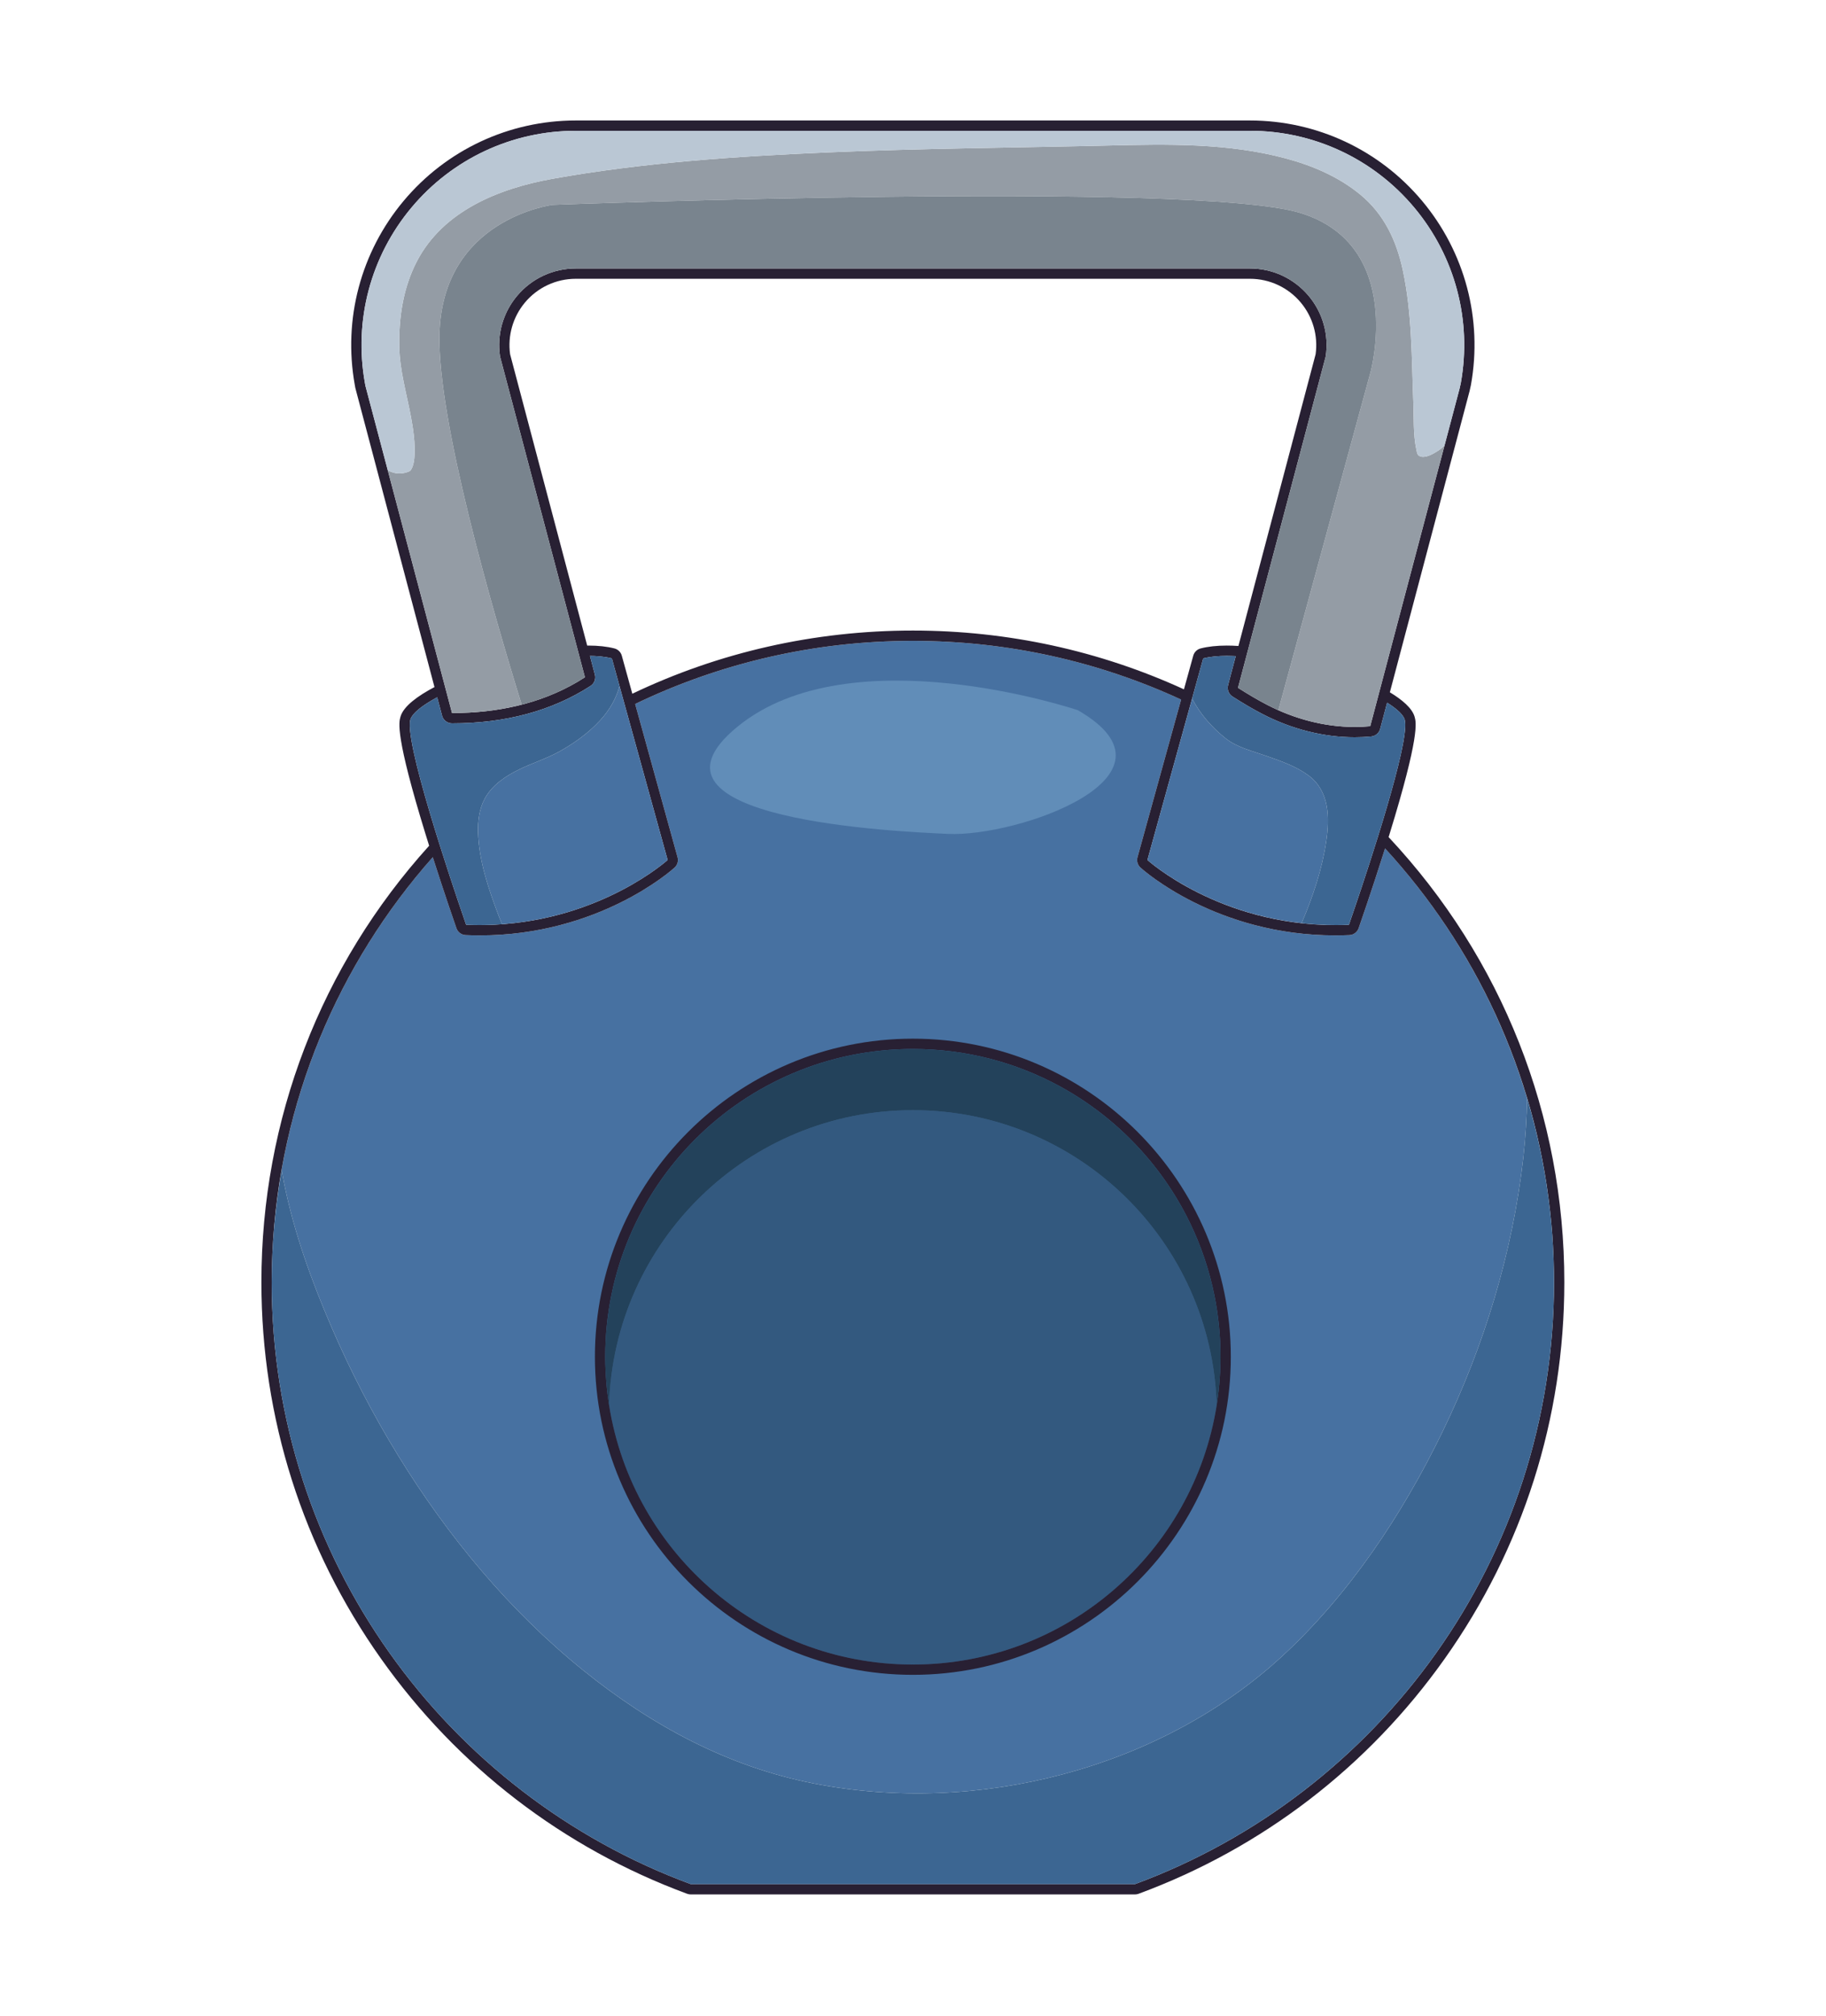
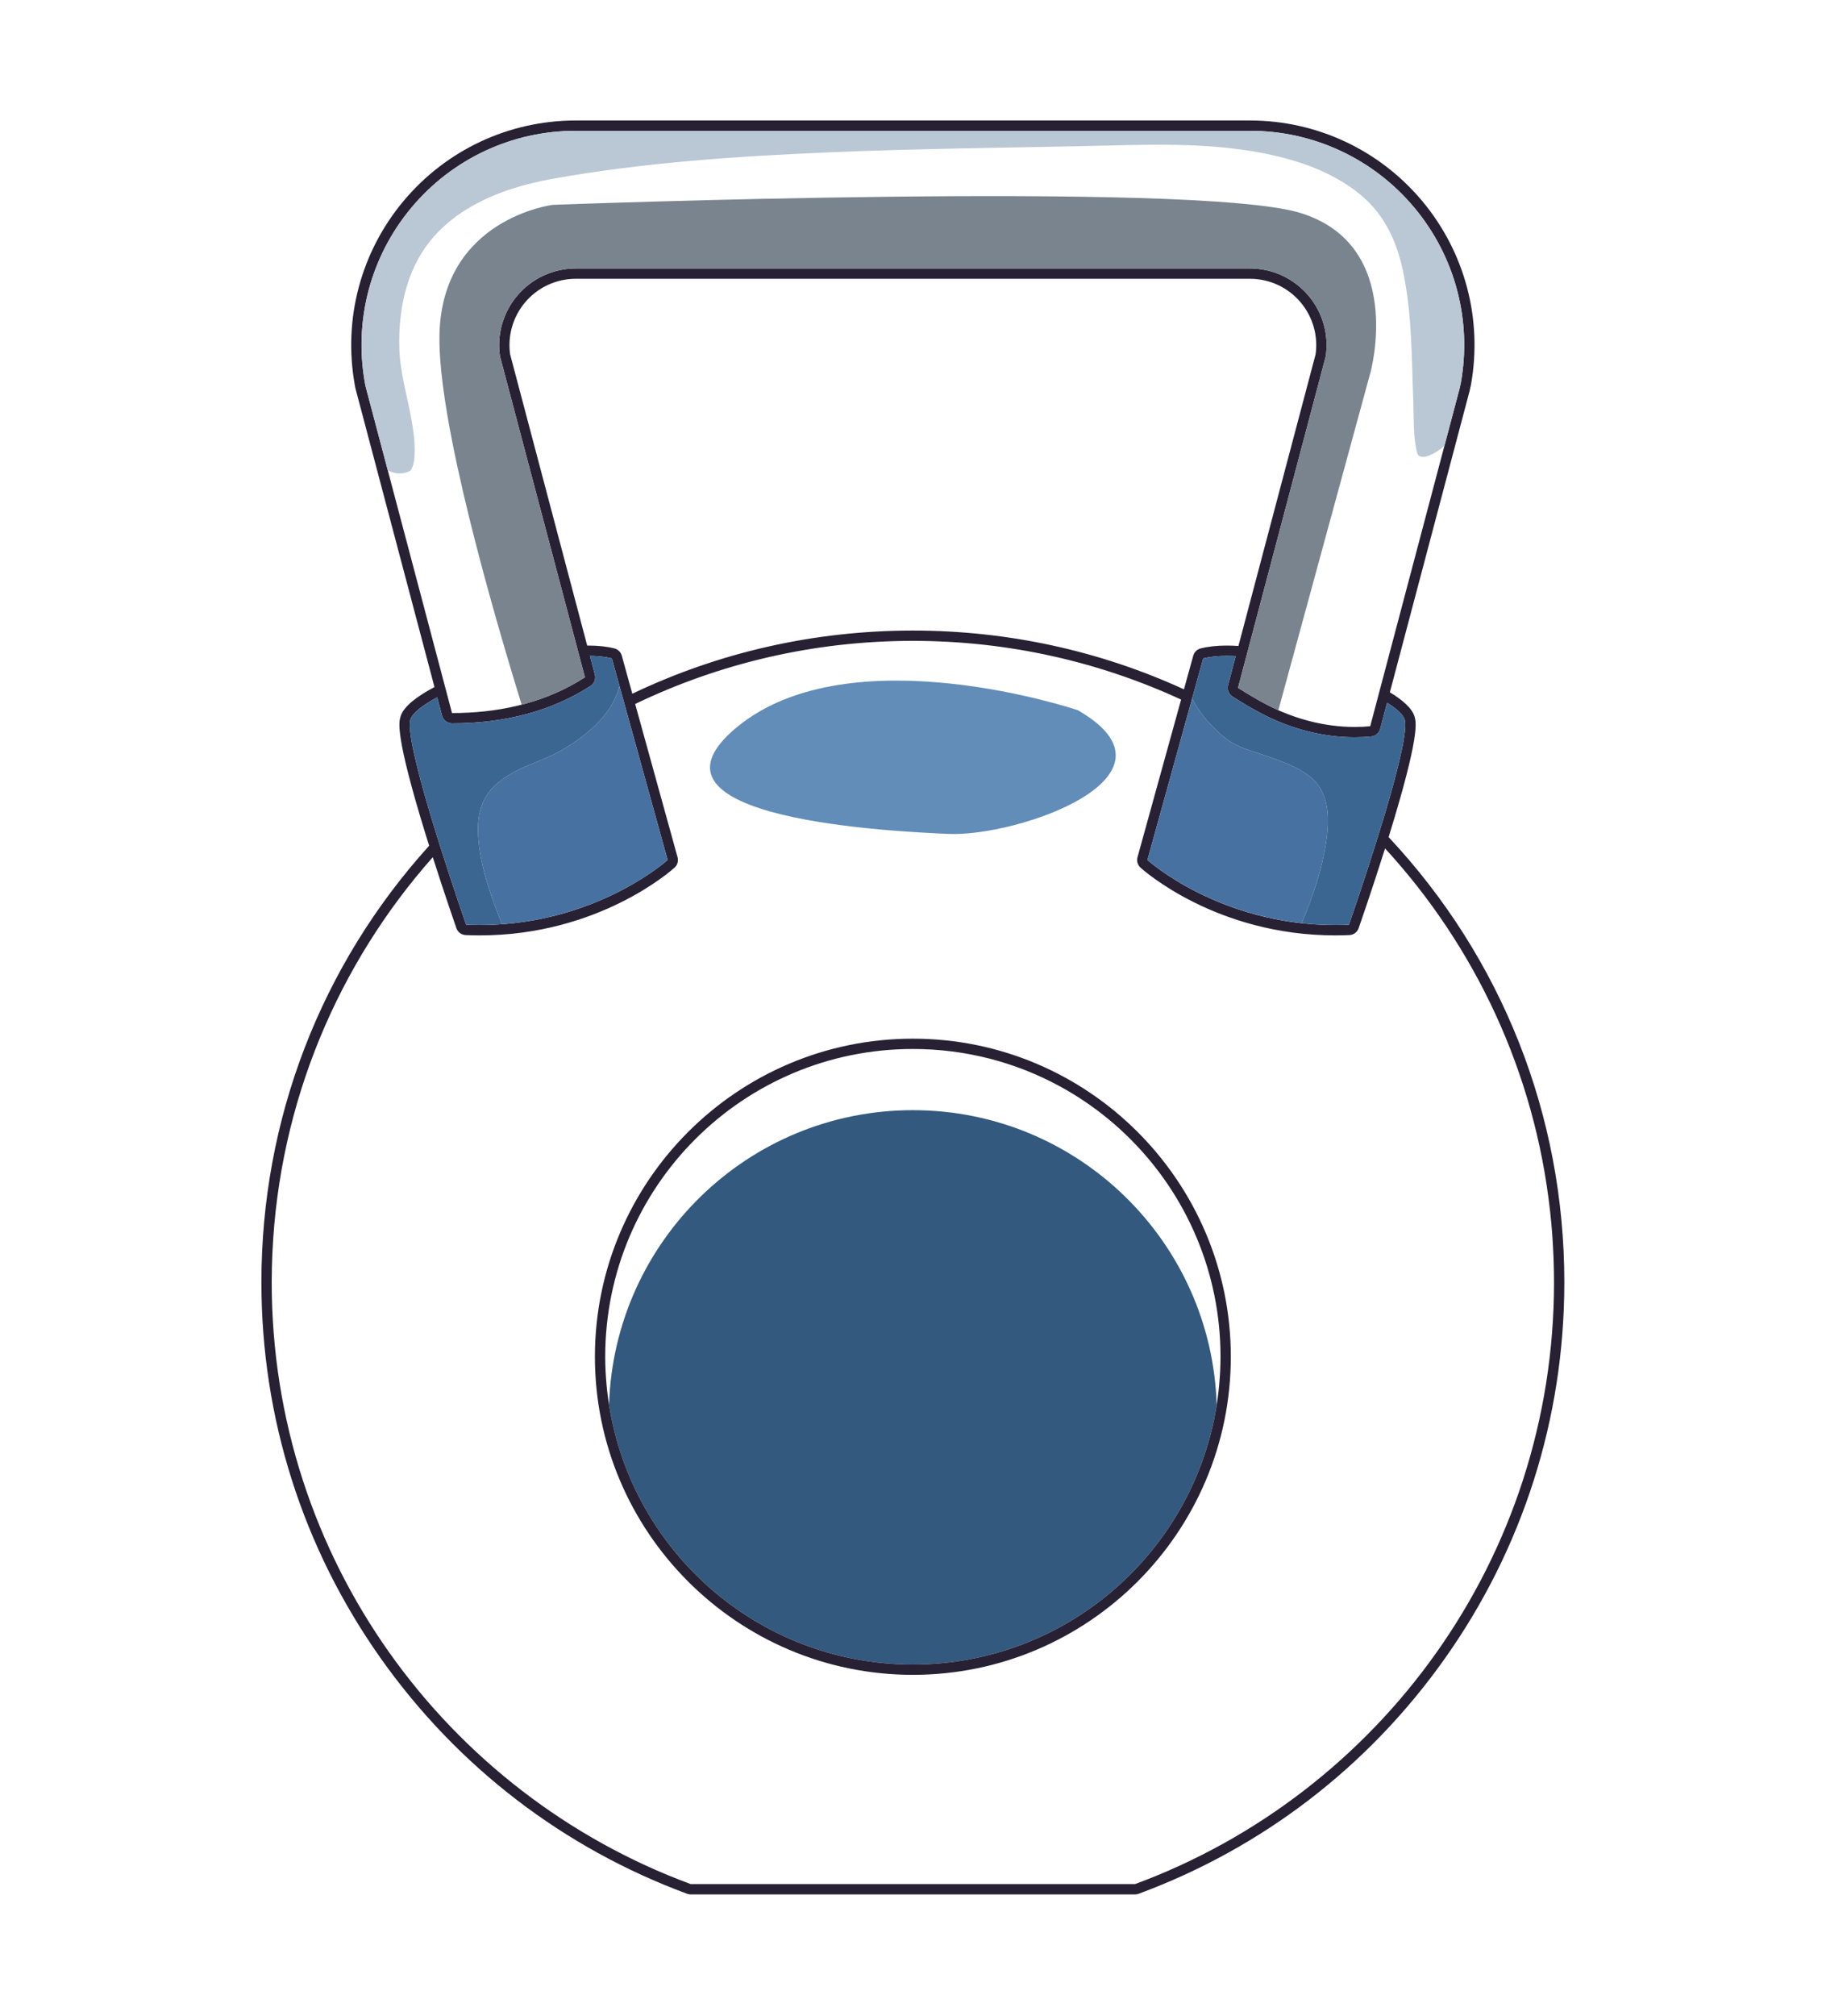
<svg xmlns="http://www.w3.org/2000/svg" version="1.1" id="Capa_1" x="0px" y="0px" viewBox="0 0 2020 2229" style="enable-background:new 0 0 2020 2229;" xml:space="preserve">
  <g>
-     <path style="fill:#4771A1;" d="M1532.216,938.189c-14.771,46.84-29.063,87.75-29.221,88.202c-1.54,4.401-5.605,7.419-10.264,7.622   c-5.164,0.224-10.392,0.338-15.538,0.338c-131.392,0-212.149-71.872-215.522-74.932c-3.189-2.892-4.477-7.334-3.328-11.484   l48.257-174.349c-90.287-41.65-190.794-64.923-296.75-64.923c-110.056,0-214.255,25.069-307.204,69.804l46.906,169.467   c1.148,4.15-0.139,8.592-3.328,11.484c-3.374,3.06-84.131,74.932-215.522,74.932c-5.147,0-10.375-0.114-15.539-0.338   c-4.658-0.203-8.723-3.222-10.264-7.622c-0.147-0.42-12.528-35.862-26.144-78.505c-86.355,97.497-146.236,218.94-168.499,353.105   c0.051,0.116,0.109,0.226,0.158,0.344c0.41-2.466,0.757-4.952,1.19-7.41c0.827,4.589,1.609,9.177,2.535,13.771   c11.228,55.7,30.503,108.841,53.046,160.866c21.045,48.568,45.438,95.706,73.154,140.804   c54.919,89.359,123.079,171.706,204.896,237.698c75.443,60.85,160.114,106.732,255.859,125.264   c90.692,17.554,185.265,13.382,274.469-10.302c89.259-23.7,173.9-67.348,242.116-129.956   c74.865-68.711,133.719-157.459,177.871-248.439c46.384-95.576,77.804-198.576,89.671-304.252   c2.423-21.568,3.692-43.101,4.171-64.641C1658.268,1110.49,1603.949,1016.253,1532.216,938.189z" />
-   </g>
+     </g>
  <path style="fill:#282033;" d="M421.565,1834.282c84.706,119.452,201.782,209.302,338.57,259.837  c1.265,0.467,2.602,0.706,3.951,0.706h491.53c1.348,0,2.685-0.239,3.95-0.706c136.788-50.535,253.864-140.385,338.57-259.837  c86.609-122.135,132.388-266.104,132.388-416.344c0-184.461-68.874-358.313-194.39-492.281c0.276-0.892,0.554-1.775,0.829-2.668  c33.837-109.714,29.698-124.198,27.931-130.383c-2.708-9.477-13.636-18.766-27.37-27.07l88.173-333.074l0.108-0.447l1.338-6.025  l0.092-0.456c13.038-72.598-6.628-146.689-53.954-203.275c-47.325-56.58-116.773-89.031-190.536-89.031H636.959  c-73.764,0-143.213,32.452-190.54,89.035c-47.324,56.574-66.989,130.663-53.955,203.27l0.545,3.039l0.201,0.905l87.435,330.283  c-18.314,9.646-34.289,21.102-37.645,32.848c-1.767,6.185-5.906,20.67,27.931,130.383c1.264,4.098,2.535,8.165,3.804,12.208  c-119.929,132.628-185.56,302.638-185.56,482.741C289.177,1568.178,334.956,1712.148,421.565,1834.282z M453.647,807.782  c-0.165-1.772-0.269-3.411-0.306-4.905c-0.073-2.988,0.122-5.399,0.619-7.14c0.235-0.823,0.619-1.674,1.102-2.543  c0.157-0.282,0.379-0.576,0.562-0.863c0.379-0.597,0.775-1.198,1.261-1.814c0.277-0.35,0.603-0.708,0.913-1.064  c0.498-0.571,1.016-1.144,1.597-1.729c0.383-0.384,0.794-0.772,1.212-1.162c0.621-0.578,1.275-1.161,1.971-1.751  c0.468-0.396,0.943-0.792,1.444-1.192c0.756-0.604,1.56-1.214,2.389-1.827c0.533-0.394,1.055-0.787,1.618-1.185  c0.934-0.66,1.93-1.326,2.942-1.994c0.537-0.355,1.046-0.707,1.605-1.064c1.347-0.86,2.769-1.727,4.234-2.597  c0.287-0.17,0.545-0.337,0.836-0.508c1.775-1.04,3.637-2.084,5.567-3.131c0.144-0.078,0.284-0.156,0.429-0.234l5.378,20.315  c1.324,5,5.847,8.482,11.019,8.482c59.294,0,110.809-13.922,153.223-41.378c4.14-2.68,6.087-7.718,4.825-12.485l-5.481-20.703  l-0.002-0.009c0.627,0.007,1.239,0.028,1.859,0.043c1.042,0.025,2.111,0.026,3.129,0.073c1.42,0.065,2.773,0.188,4.144,0.297  c0.907,0.072,1.846,0.116,2.73,0.207c1.497,0.155,2.917,0.375,4.345,0.588c0.691,0.103,1.42,0.173,2.094,0.289  c2.069,0.357,4.06,0.778,5.962,1.268l61.698,222.907c0,0-72.554,65.724-191.194,71.523c-0.716,0.036-1.426,0.08-2.146,0.111  c-2.217,0.094-4.457,0.155-6.706,0.207c-1.6,0.038-3.207,0.067-4.823,0.083c-1.005,0.009-1.984,0.052-2.994,0.052  c-0.651,0-1.327-0.039-1.98-0.043c-4.305-0.02-8.646-0.092-13.064-0.284C515.659,1022.626,458.448,859.169,453.647,807.782z   M404.229,426.558l-0.545-3.04c-12.436-69.271,6.323-139.962,51.478-193.944c45.155-53.985,111.419-84.949,181.797-84.949h745.785  c70.378,0,136.638,30.96,181.793,84.945c45.151,53.986,63.918,124.677,51.478,193.948l-1.338,6.026l-98.884,373.535  c-5.695,0.534-11.402,0.793-17.115,0.793c-33.447,0-66.881-8.934-96.675-24.335c-11.152-5.765-21.883-12.227-32.463-18.937  l97.038-366.564c0.444-2.992,0.726-5.989,0.85-8.978c0.124-2.989,0.089-5.971-0.102-8.935c-0.191-2.963-0.537-5.908-1.035-8.823  c-0.997-5.829-2.604-11.539-4.798-17.038c-3.29-8.247-7.899-16.019-13.743-23.007c-16.145-19.304-39.84-30.378-65.005-30.378  H636.959c-25.165,0-48.864,11.073-65.009,30.378c-5.845,6.988-10.454,14.76-13.744,23.007c-2.193,5.498-3.801,11.208-4.798,17.038  c-0.498,2.915-0.845,5.86-1.035,8.823c-0.191,2.964-0.226,5.946-0.102,8.935c0.124,2.99,0.407,5.986,0.85,8.978l93.948,354.894  c-2.733,1.769-5.493,3.471-8.279,5.106c-42.034,24.688-89.955,34.442-138.641,34.442h-0.109l-71.07-268.461l0,0L404.229,426.558z   M1550.097,789.454c0.31,0.356,0.637,0.714,0.913,1.064c0.486,0.616,0.882,1.216,1.262,1.814c0.182,0.287,0.404,0.581,0.561,0.863  c0.483,0.869,0.866,1.72,1.102,2.543c0.746,2.612,0.811,6.729,0.314,12.045c-0.332,3.544-0.912,7.621-1.706,12.14  c-0.794,4.52-1.801,9.482-2.985,14.797c-14.804,66.431-57.32,187.907-57.32,187.907c-4.81,0.209-9.546,0.302-14.224,0.309  c-0.27,0.001-0.551,0.018-0.82,0.018c-128.503,0-207.864-71.976-207.864-71.976l61.698-222.907c1.902-0.491,3.895-0.911,5.964-1.269  c0.666-0.115,1.386-0.184,2.068-0.286c1.436-0.214,2.865-0.435,4.37-0.591c0.881-0.092,1.819-0.135,2.723-0.206  c1.372-0.109,2.729-0.233,4.15-0.298c1.019-0.047,2.086-0.048,3.128-0.073c1.225-0.03,2.419-0.086,3.675-0.086  c0.159,0,0.328,0.009,0.488,0.01c0.783,0.002,1.595,0.034,2.389,0.047c1.627,0.028,3.26,0.062,4.932,0.135  c0.699,0.03,1.405,0.07,2.112,0.108l-8.505,32.125c-1.272,4.805,0.717,9.881,4.914,12.543c13.007,8.249,23.287,14.244,33.334,19.437  c32.409,16.753,67.649,25.608,101.91,25.608c6.086,0,12.202-0.284,18.177-0.843c4.758-0.446,8.734-3.812,9.957-8.432l7.666-28.96  l0.004-0.015c0.281,0.177,0.559,0.353,0.836,0.529c0.555,0.355,1.061,0.704,1.594,1.057c1.018,0.672,2.021,1.343,2.96,2.006  c0.556,0.393,1.071,0.78,1.597,1.17c0.836,0.618,1.646,1.232,2.407,1.84c0.498,0.398,0.97,0.791,1.435,1.185  c0.699,0.592,1.356,1.176,1.979,1.757c0.417,0.388,0.827,0.775,1.208,1.159C1549.081,788.308,1549.599,788.882,1550.097,789.454z   M650.791,713.862c-0.393,0-0.812,0.019-1.208,0.021l-85.274-322.126c-2.864-20.483,3.091-41.293,16.385-57.187  c13.975-16.709,34.483-26.292,56.266-26.292h745.785c21.781,0,42.287,9.583,56.261,26.292c13.295,15.895,19.25,36.704,16.386,57.187  l-85.387,322.552c-4.482-0.293-8.795-0.447-12.899-0.447c-11.042,0-20.775,1.067-28.927,3.171c-3.947,1.018-7.049,4.067-8.137,7.996  l-10.305,37.231c-92.896-42.544-194.658-64.994-299.886-64.994c-109.187,0-214.655,24.143-310.345,69.858l-11.651-42.094  c-1.087-3.929-4.19-6.978-8.137-7.996C671.565,714.928,661.832,713.862,650.791,713.862L650.791,713.862z M504.9,1026.391  c1.541,4.401,5.606,7.419,10.264,7.622c5.164,0.224,10.392,0.338,15.539,0.338c131.391,0,212.148-71.872,215.522-74.932  c3.189-2.892,4.476-7.334,3.328-11.484l-46.906-169.467c92.949-44.735,197.148-69.804,307.204-69.804  c105.956,0,206.464,23.273,296.75,64.923l-48.257,174.349c-1.149,4.15,0.139,8.592,3.328,11.484  c3.373,3.06,84.13,74.932,215.522,74.932c5.146,0,10.374-0.114,15.538-0.338c4.658-0.203,8.724-3.222,10.264-7.622  c0.158-0.452,14.45-41.362,29.221-88.202c99.365,108.135,165.566,247.197,182.547,401.104c0.015,0.136,0.031,0.271,0.046,0.407  c0.935,8.521,1.745,17.08,2.376,25.69c0.002,0.032,0.004,0.066,0.006,0.099c0.562,7.685,0.97,15.412,1.285,23.164  c0.075,1.83,0.148,3.66,0.209,5.494c0.261,7.903,0.44,15.826,0.44,23.792c0,305.313-192.93,565.526-463.509,665.489h-491.53  c-270.58-99.963-463.51-360.176-463.51-665.489c0-5.568,0.077-11.118,0.211-16.653c0.09-3.886,0.248-7.754,0.4-11.625  c0.053-1.304,0.088-2.614,0.149-3.917c7.493-167.686,73.208-320.199,177.421-437.857  C492.371,990.529,504.753,1025.972,504.9,1026.391z" />
-   <path style="fill:#3C6692;" d="M1685.222,1279.379c-11.867,105.676-43.287,208.676-89.671,304.252  c-44.152,90.98-103.006,179.728-177.871,248.439c-68.216,62.608-152.857,106.257-242.116,129.956  c-89.204,23.685-183.777,27.856-274.469,10.302c-95.744-18.532-180.416-64.414-255.859-125.264  c-81.817-65.992-149.977-148.339-204.896-237.698c-27.717-45.099-52.109-92.236-73.154-140.804  c-22.543-52.026-41.818-105.167-53.046-160.866c-0.926-4.594-1.708-9.182-2.535-13.771c-5.296,30.018-8.816,60.647-10.27,91.818  c-0.061,1.303-0.095,2.613-0.149,3.917c-0.158,3.868-0.305,7.74-0.4,11.625c-0.134,5.536-0.211,11.085-0.211,16.653  c0,305.313,192.93,565.526,463.51,665.489h491.53c270.579-99.963,463.509-360.176,463.509-665.489c0-7.966-0.176-15.891-0.44-23.792  c-0.061-1.833-0.134-3.664-0.209-5.494c-0.319-7.751-0.717-15.48-1.285-23.164c-0.002-0.033-0.004-0.066-0.006-0.099  c-0.638-8.608-1.432-17.171-2.376-25.69c-0.015-0.136-0.031-0.271-0.046-0.407c-4.767-42.817-13.359-84.48-25.367-124.669  C1688.919,1236.202,1687.648,1257.774,1685.222,1279.379z" />
  <path style="fill:#4771A1;" d="M1447.655,857.604c-13.691-10.197-30.521-15.931-46.458-21.58  c-15.078-5.344-32.619-9.392-45.343-19.505c-15.524-12.34-28.474-27.323-37.109-44.082l0.601-2.171l-50.018,180.71  c0,0,64.217,58.113,170.566,69.849c12.553-29.396,22.693-59.722,27.254-90.568C1471.004,904.173,1470.735,874.794,1447.655,857.604z  " />
  <path style="fill:#3C6692;" d="M1547.291,786.566c-0.623-0.581-1.28-1.166-1.979-1.757c-0.465-0.393-0.937-0.787-1.435-1.185  c-0.761-0.608-1.572-1.223-2.407-1.84c-0.527-0.389-1.042-0.777-1.597-1.17c-0.938-0.663-1.942-1.335-2.96-2.006  c-0.534-0.353-1.039-0.702-1.594-1.057c-0.267-0.17-0.568-0.344-0.84-0.515l-7.666,28.96c-1.223,4.62-5.198,7.986-9.957,8.432  c-5.975,0.559-12.09,0.843-18.177,0.843c-34.261,0-69.501-8.855-101.91-25.608c-10.047-5.193-20.327-11.188-33.334-19.437  c-4.197-2.662-6.186-7.737-4.914-12.543l8.505-32.125c-0.706-0.038-1.413-0.078-2.112-0.108c-1.672-0.073-3.305-0.107-4.932-0.135  c-0.794-0.013-1.606-0.045-2.389-0.047c-1.42-0.004-2.784,0.043-4.164,0.077c-1.042,0.025-2.109,0.026-3.128,0.073  c-1.422,0.066-2.778,0.189-4.15,0.298c-0.904,0.072-1.842,0.115-2.723,0.206c-1.505,0.156-2.934,0.377-4.37,0.591  c-0.682,0.102-1.403,0.171-2.068,0.286c-2.069,0.358-4.061,0.778-5.963,1.269l-12.281,44.368  c8.634,16.759,21.584,31.742,37.109,44.082c12.724,10.114,30.265,14.161,45.343,19.505c15.938,5.649,32.767,11.383,46.458,21.58  c23.08,17.19,23.349,46.569,19.492,72.653c-4.563,30.861-14.711,61.201-27.271,90.61c12.177,1.344,24.896,2.088,38.136,2.068  c4.678-0.007,9.414-0.1,14.224-0.309c0,0,42.516-121.475,57.32-187.907c1.184-5.315,2.191-10.277,2.985-14.797  c0.794-4.519,1.375-8.596,1.706-12.14c0.497-5.316,0.432-9.433-0.314-12.045c-0.235-0.823-0.618-1.674-1.101-2.543  c-0.157-0.282-0.379-0.576-0.561-0.863c-0.379-0.597-0.776-1.198-1.262-1.814c-0.276-0.35-0.603-0.708-0.913-1.064  c-0.497-0.571-1.016-1.146-1.597-1.729C1548.118,787.342,1547.708,786.955,1547.291,786.566z" />
  <path style="fill:#4771A1;" d="M684.773,756.628C684.773,756.628,684.773,756.628,684.773,756.628l0.578,2.093  c-3.639,13.49-10.843,26.335-21.527,37.916c-12.76,13.833-28.05,24.882-44.431,34.037c-14.239,7.957-29.898,12.857-44.568,19.921  c-15.275,7.356-30.663,17.541-38.785,32.94c-5.89,11.165-7.534,24.135-7.189,36.611c0.878,31.849,11.753,63.392,22.943,92.88  c1.141,3.008,2.399,5.964,3.587,8.951c113.872-8.271,183.185-71.001,183.185-71.001L684.773,756.628z" />
  <path style="fill:#3C6692;" d="M515.659,1022.626c4.418,0.192,8.759,0.264,13.064,0.284c1.666,0.008,3.325,0.008,4.974-0.009  c1.616-0.016,3.223-0.045,4.823-0.083c2.246-0.055,4.491-0.111,6.706-0.207c0.72-0.031,1.429-0.075,2.146-0.111  c2.694-0.134,5.38-0.281,8.028-0.473c-1.194-3.004-2.459-5.975-3.607-8.999c-11.189-29.488-22.064-61.031-22.943-92.88  c-0.344-12.476,1.299-25.446,7.189-36.611c8.122-15.399,23.511-25.584,38.785-32.94c14.669-7.064,30.329-11.964,44.568-19.921  c16.381-9.155,31.671-20.204,44.431-34.037c10.684-11.582,17.888-24.426,21.527-37.916l-8.483-30.652  c-1.902-0.49-3.893-0.911-5.962-1.268c-0.674-0.116-1.403-0.187-2.094-0.289c-1.428-0.213-2.848-0.433-4.345-0.588  c-0.883-0.092-1.823-0.135-2.73-0.207c-1.371-0.109-2.725-0.231-4.144-0.297c-1.019-0.047-2.087-0.048-3.129-0.073  c-0.615-0.015-1.233-0.027-1.857-0.035l5.481,20.703c1.262,4.767-0.685,9.806-4.825,12.485  c-42.414,27.456-93.929,41.378-153.223,41.378c-5.172,0-9.695-3.482-11.019-8.482l-5.378-20.315  c-0.145,0.078-0.285,0.156-0.429,0.234c-1.931,1.047-3.793,2.092-5.567,3.131c-0.291,0.17-0.549,0.338-0.836,0.508  c-1.465,0.87-2.888,1.737-4.234,2.597c-0.559,0.357-1.068,0.709-1.605,1.064c-1.011,0.668-2.009,1.335-2.942,1.994  c-0.563,0.398-1.085,0.791-1.618,1.185c-0.828,0.613-1.634,1.223-2.389,1.827c-0.5,0.4-0.976,0.796-1.444,1.192  c-0.696,0.589-1.352,1.172-1.971,1.751c-0.418,0.389-0.829,0.778-1.212,1.162c-0.581,0.584-1.099,1.158-1.597,1.729  c-0.31,0.356-0.636,0.714-0.913,1.064c-0.486,0.616-0.883,1.216-1.261,1.814c-0.182,0.287-0.405,0.581-0.562,0.863  c-0.483,0.869-0.866,1.72-1.101,2.543c-0.498,1.741-0.692,4.152-0.619,7.14c0.037,1.494,0.14,3.133,0.306,4.905  C458.448,859.169,515.659,1022.626,515.659,1022.626z" />
-   <path style="fill:#949CA5;" d="M1599.627,486.398l-1.718,6.488c-2.546,2.3-5.242,4.411-8.137,6.237  c-4.459,2.814-12.026,7.059-17.362,5.881c-4.367-0.965-4.615-3.203-5.614-7.921c-3.531-16.7-2.646-35.582-3.323-52.562  c-1.935-48.565-1.337-97.672-11.557-145.447c-7.042-32.923-20.704-62.221-47.126-83.957c-23.997-19.743-53.007-32.091-82.847-40.059  c-63.799-17.036-130.286-15.717-195.703-14.153c-103.149,2.465-206.351,3.148-309.444,7.564  c-102.116,4.374-205.356,11.217-306.081,29.345c-58.781,10.578-120.553,35.366-149.58,91.217  c-15.06,28.976-20.085,61.988-19.441,94.366c0.537,26.944,8.277,52.146,13.096,78.487c2.524,13.791,4.551,27.923,3.761,41.979  c-0.233,4.141-0.84,9.154-2.366,12.648c-1.795,4.111-2.525,4.559-5.938,5.66c-7.593,2.449-14.072,1.651-21.099-2.04l-0.178-0.112  l71.07,268.461h0.109c26.136,0,52.042-2.847,76.944-9.27c-31.959-103.321-93.137-314.382-90.928-409.385  c2.985-128.371,125.387-143.298,125.387-143.298s710.518-26.868,826.947,8.956c116.429,35.824,77.62,176.137,77.62,176.137  l-101.926,373.726c-4.118-1.827-8.194-3.743-12.19-5.808c29.794,15.401,63.228,24.335,96.675,24.335  c5.712,0,11.419-0.26,17.115-0.793L1599.627,486.398L1599.627,486.398z" />
  <path style="fill:#BAC7D4;" d="M429.149,520.13c7.026,3.691,13.506,4.489,21.099,2.04c3.413-1.101,4.143-1.549,5.938-5.66  c1.525-3.494,2.133-8.507,2.366-12.648c0.79-14.056-1.237-28.188-3.761-41.979c-4.82-26.34-12.559-51.542-13.096-78.487  c-0.644-32.378,4.38-65.391,19.441-94.366c29.027-55.851,90.799-80.639,149.58-91.217c100.726-18.128,203.965-24.971,306.081-29.345  c103.094-4.416,206.295-5.098,309.444-7.564c65.416-1.564,131.904-2.883,195.703,14.153c29.841,7.969,58.85,20.316,82.847,40.059  c26.421,21.736,40.084,51.034,47.126,83.957c10.22,47.775,9.621,96.882,11.557,145.447c0.677,16.98-0.208,35.862,3.323,52.562  c0.999,4.718,1.247,6.957,5.614,7.921c5.336,1.178,12.903-3.067,17.362-5.881c2.895-1.826,5.591-3.937,8.137-6.237l16.769-63.341  l1.338-6.026c12.44-69.271-6.327-139.962-51.478-193.948c-45.155-53.985-111.415-84.945-181.793-84.945H636.959  c-70.378,0-136.642,30.964-181.797,84.949c-45.155,53.981-63.914,124.673-51.478,193.944l0.545,3.04l24.741,93.46l0,0  L429.149,520.13z" />
  <path style="fill:#33597F;" d="M1009.85,1227.621c-182.374,0-330.742,145.175-336.095,326.253c-0.413-2.609-0.738-5.246-1.092-7.874  c22.346,166.328,164.74,294.617,337.188,294.617c169.722,0,310.389-124.25,336.097-286.744  C1340.593,1372.795,1192.225,1227.621,1009.85,1227.621z" />
  <path style="fill:#282033;" d="M1009.851,1852.016c193.945,0,351.731-157.786,351.731-351.731  c0-193.945-157.786-351.731-351.731-351.731s-351.731,157.786-351.731,351.731C658.119,1694.23,815.905,1852.016,1009.851,1852.016z   M1009.851,1159.953c58.737,0,113.999,14.88,162.222,41.076c9.644,5.24,19.007,10.931,28.061,17.047  c9.053,6.116,17.796,12.656,26.2,19.592c8.404,6.936,16.469,14.267,24.168,21.966c0.179,0.179,0.346,0.37,0.525,0.55  c7.503,7.536,14.666,15.409,21.441,23.618c6.936,8.404,13.476,17.147,19.592,26.2c3.058,4.526,6.01,9.131,8.853,13.809  c5.684,9.356,10.931,19.007,15.711,28.927c11.948,24.797,20.979,51.266,26.646,78.959c4.533,22.155,6.914,45.093,6.914,68.589l0,0  v0.001c0,5.249-0.156,10.462-0.396,15.652c-0.09,1.971-0.23,3.927-0.353,5.889c-0.199,3.121-0.427,6.232-0.709,9.329  c-0.219,2.43-0.454,4.853-0.723,7.269c-0.289,2.568-0.63,5.119-0.975,7.669c-0.349,2.595-0.671,5.197-1.078,7.773  c0,0.003-0.001,0.005-0.001,0.007v-0.001c-25.708,162.494-166.375,286.744-336.097,286.744  c-172.447,0-314.842-128.289-337.188-294.617c-0.339-2.509-0.674-5.018-0.959-7.544c-0.271-2.432-0.509-4.873-0.729-7.321  c-0.28-3.084-0.508-6.181-0.706-9.288c-0.124-1.972-0.266-3.937-0.355-5.918c-0.239-5.168-0.393-10.358-0.394-15.584  c0-0.021-0.001-0.04-0.001-0.06C669.518,1312.325,821.89,1159.953,1009.851,1159.953z" />
-   <path style="fill:#23425B;" d="M669.518,1500.285c0,0.02,0.001,0.039,0.001,0.06c0.001,5.226,0.155,10.416,0.394,15.584  c0.091,1.98,0.23,3.947,0.355,5.918c0.198,3.107,0.425,6.204,0.706,9.288c0.223,2.446,0.455,4.89,0.729,7.321  c0.284,2.526,0.62,5.035,0.959,7.544c0.354,2.628,0.679,5.266,1.092,7.874c5.353-181.078,153.721-326.253,336.095-326.253  c182.375,0,330.743,145.174,336.097,326.252v0.001c0-0.003,0.001-0.005,0.001-0.007c0.407-2.575,0.727-5.179,1.078-7.773  c0.345-2.55,0.686-5.101,0.975-7.669c0.272-2.414,0.502-4.84,0.723-7.269c0.282-3.097,0.511-6.208,0.709-9.329  c0.125-1.961,0.263-3.918,0.353-5.889c0.24-5.19,0.396-10.403,0.396-15.652v-0.001c0-23.495-2.381-46.434-6.914-68.589  c-5.667-27.694-14.698-54.162-26.646-78.959c-4.78-9.919-10.026-19.571-15.711-28.927c-2.843-4.678-5.794-9.282-8.853-13.809  c-6.116-9.053-12.656-17.796-19.592-26.2c-6.774-8.208-13.938-16.082-21.441-23.618c-0.179-0.18-0.346-0.371-0.525-0.55  c-7.699-7.698-15.764-15.03-24.168-21.966c-8.404-6.936-17.147-13.476-26.2-19.592c-9.053-6.116-18.416-11.807-28.061-17.047  c-48.223-26.196-103.485-41.076-162.223-41.076C821.891,1159.953,669.518,1312.325,669.518,1500.285z" />
  <path style="fill:#79848E;" d="M1516.12,411.62c0,0,38.809-140.313-77.62-176.137c-116.429-35.824-826.947-8.956-826.947-8.956  s-122.401,14.926-125.387,143.298c-2.209,95.008,58.975,306.084,90.933,409.401c21.486-5.541,42.222-13.757,61.692-25.187  c2.786-1.636,5.547-3.337,8.279-5.106l-93.948-354.894c-0.444-2.992-0.726-5.989-0.85-8.978c-0.124-2.989-0.089-5.971,0.102-8.935  c0.19-2.963,0.537-5.908,1.035-8.823c0.998-5.83,2.605-11.539,4.798-17.038c3.29-8.247,7.899-16.019,13.744-23.007  c16.145-19.304,39.844-30.378,65.009-30.378h745.785c25.165,0,48.86,11.073,65.005,30.378c5.845,6.988,10.453,14.76,13.743,23.007  c2.194,5.498,3.801,11.208,4.798,17.038c0.499,2.915,0.845,5.86,1.035,8.823c0.19,2.964,0.225,5.946,0.102,8.935  c-0.124,2.99-0.406,5.986-0.85,8.978l-97.038,366.564c10.58,6.71,21.311,13.172,32.463,18.937c3.995,2.065,8.072,3.981,12.19,5.808  L1516.12,411.62z" />
  <path style="fill:#618DB8;" d="M1048.78,922.118c76.921,3.608,270.118-63.736,143.586-136.772c0,0-251.276-84.792-376.913,18.527  C689.814,907.191,995.963,919.64,1048.78,922.118z" />
</svg>